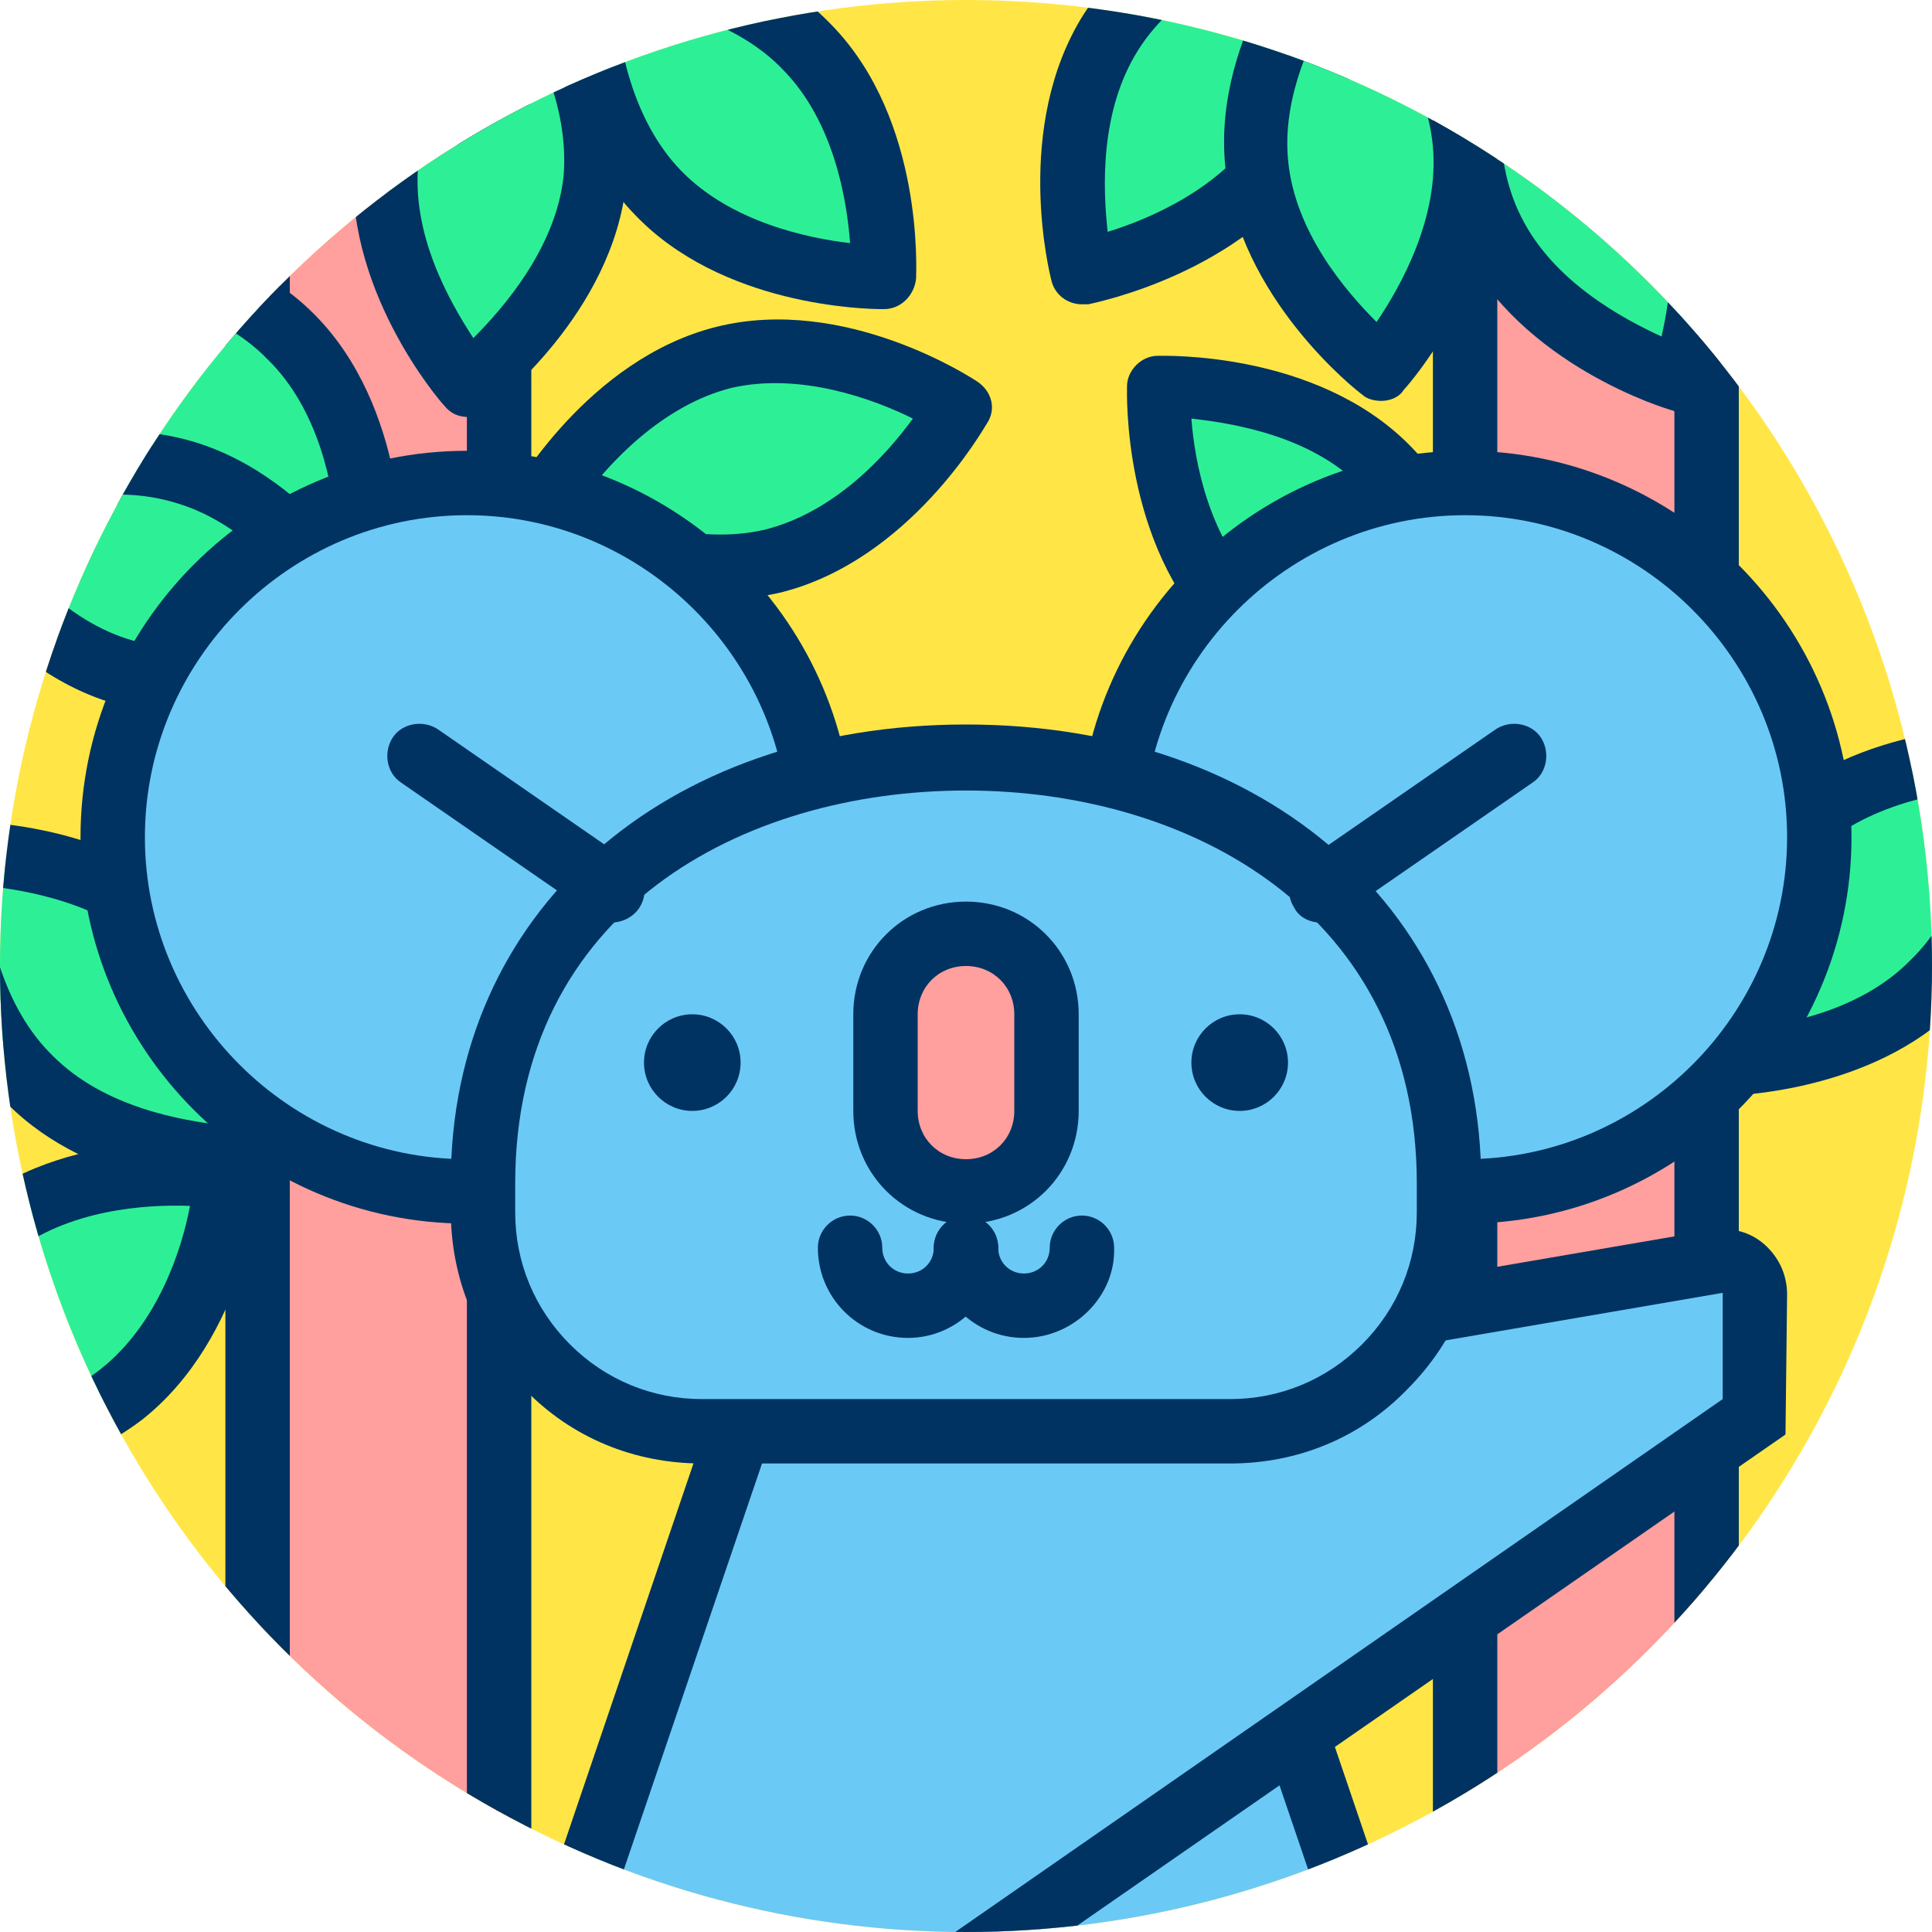
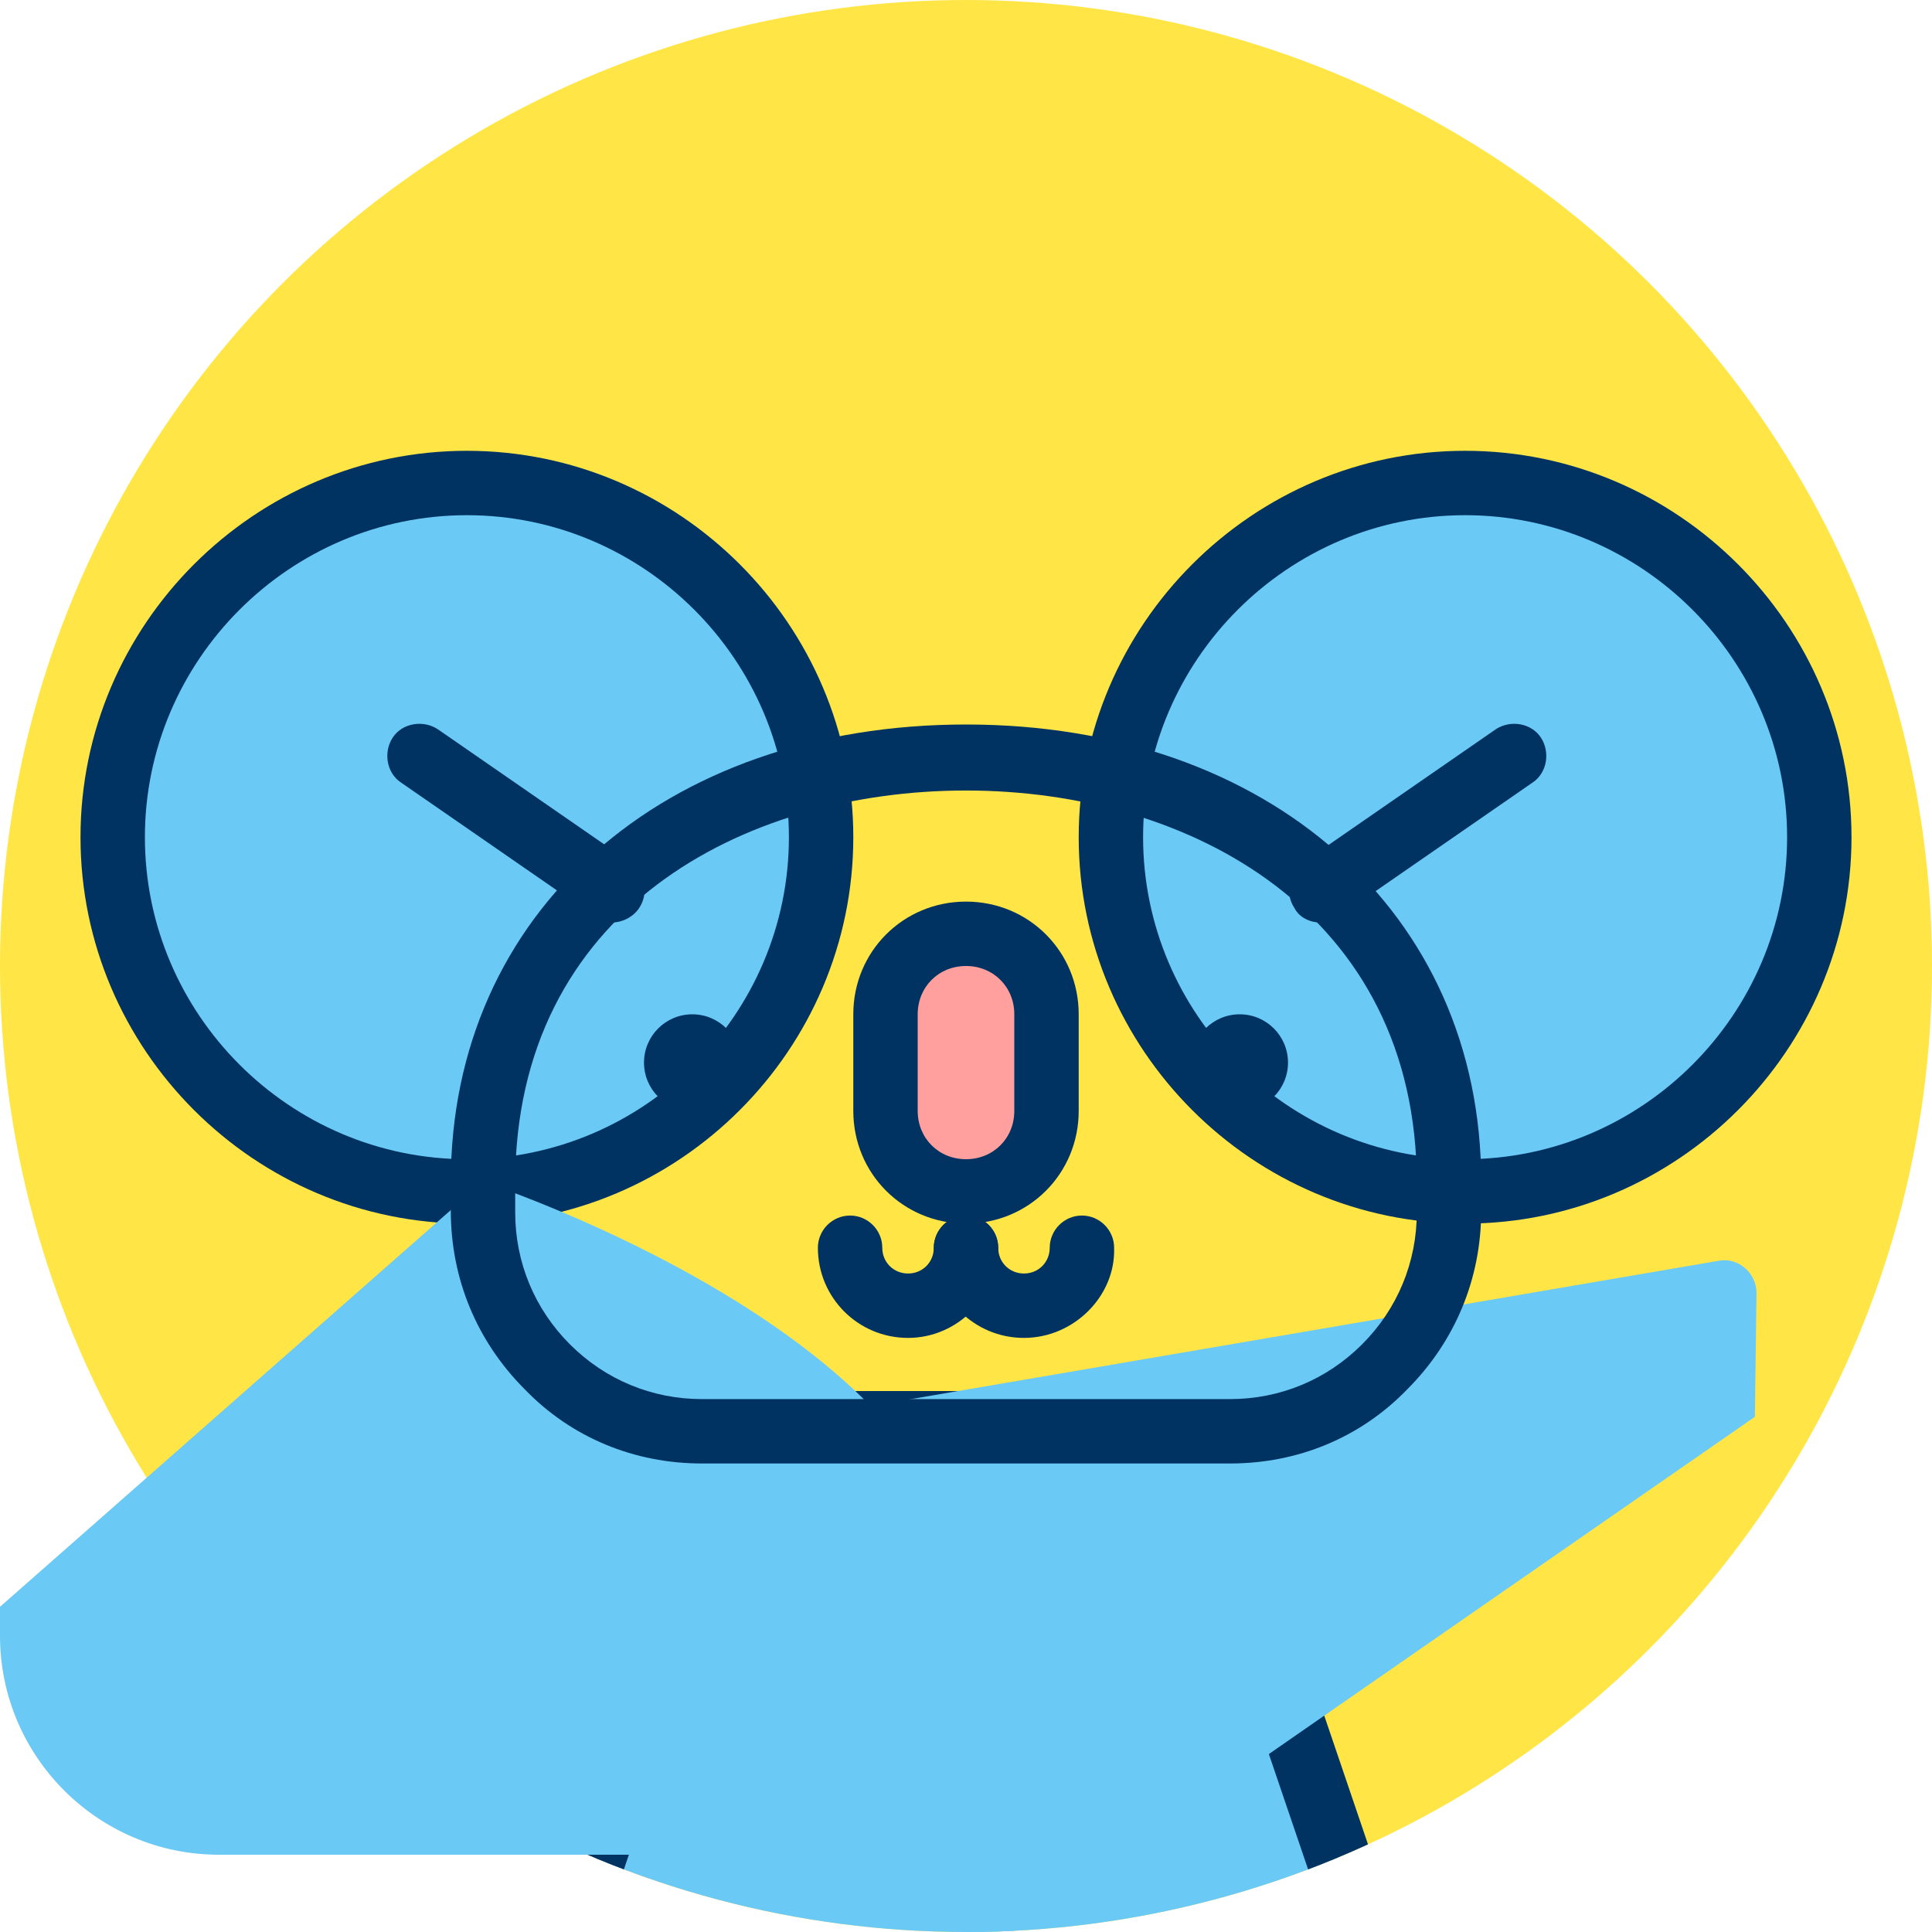
<svg xmlns="http://www.w3.org/2000/svg" xmlns:xlink="http://www.w3.org/1999/xlink" viewBox="0 0 120 120" enable-background="new 0 0 120 120">
  <defs>
-     <circle id="2" cx="60" cy="60" r="60" />
    <circle id="3" cx="60" cy="60" r="60" />
    <clipPath id="0">
      <use xlink:href="#2" />
    </clipPath>
    <clipPath id="1">
      <use xlink:href="#3" />
    </clipPath>
  </defs>
  <circle cx="60" cy="60" r="60" fill="#ffe646" />
  <g clip-path="url(#0)">
    <g>
      <path fill="#ff9f9e" d="m16 7h15v112h-15z" />
      <path d="m31 121h-15c-1.1 0-2-.9-2-2v-112c0-1.1.9-2 2-2h15c1.1 0 2 .9 2 2v112c0 1.1-.9 2-2 2m-13-4h11v-108h-11v108" fill="#003361" />
    </g>
    <g>
      <path d="m59.6 25.3c0 0-4.3 7.7-11.6 9.5s-14.7-3.1-14.7-3.1 4.4-7.7 11.7-9.5c7.2-1.8 14.6 3.1 14.6 3.1" fill="#2df096" />
      <path d="m44.7 37.2c-6.5 0-12.2-3.6-12.4-3.8-.9-.6-1.2-1.7-.6-2.6.2-.3 4.8-8.5 12.8-10.5 8-2 15.9 3.2 16.2 3.4.9.6 1.2 1.7.6 2.6-.2.3-4.8 8.5-12.8 10.5-1.3.3-2.5.4-3.8.4m-8.5-6.2c2.4 1.2 7 2.9 11.3 1.9 4.4-1.1 7.6-4.7 9.2-6.9-2.4-1.2-7-2.9-11.3-1.9-4.3 1.1-7.6 4.7-9.2 6.9" fill="#003361" />
    </g>
    <g>
      <path d="M16,72c0,0-8.9,0.3-14.1-4.9S-3,53-3,53s8.9-0.3,14.1,4.9S16,72,16,72z" fill="#2df096" />
      <path d="m15.7 74.1c-1.9 0-10-.3-15.2-5.5-5.8-5.9-5.6-15.3-5.5-15.7 0-1 .9-1.9 1.9-1.9.4 0 9.8-.3 15.6 5.5 5.8 5.8 5.5 15.2 5.5 15.6 0 1-.9 1.9-1.9 1.9 0 0-.2.1-.4.1m-16.7-19.1c.2 2.7 1.1 7.5 4.3 10.6 3.2 3.2 8 4 10.6 4.3-.2-2.7-1.1-7.5-4.3-10.6-3.1-3.2-7.9-4-10.6-4.3" fill="#003361" />
    </g>
    <g>
      <path d="m14.1 73.2c0 0-.7 8.8-6.6 13.4-5.9 4.6-14.6 3.2-14.6 3.2s.7-8.8 6.6-13.4c5.9-4.6 14.6-3.2 14.6-3.2" fill="#2df096" />
      <path d="m-4 92c-1.9 0-3.3-.2-3.4-.2-1-.2-1.8-1.1-1.7-2.1 0-.4.9-9.8 7.4-14.9 6.5-5.1 15.8-3.7 16.2-3.6 1 .2 1.8 1.1 1.7 2.1 0 .4-.9 9.8-7.4 14.9-4.2 3.2-9.4 3.8-12.8 3.8m-.8-4c2.7.1 7.6-.2 11.1-3 3.5-2.8 5-7.4 5.5-10.1-2.7-.1-7.6.2-11.1 3-3.5 2.8-5 7.5-5.5 10.1" fill="#003361" />
    </g>
    <g>
      <path d="M23,35c0,0-8.9,0.3-14.1-4.9S4,16,4,16s8.9-0.3,14.1,4.9S23,35,23,35z" fill="#2df096" />
      <path d="m22.7 37.1c-1.9 0-10-.3-15.2-5.5-5.8-5.9-5.6-15.3-5.5-15.7 0-1 .9-1.9 1.9-1.9.4 0 9.8-.3 15.6 5.5 5.8 5.8 5.5 15.2 5.5 15.6 0 1-.9 1.9-1.9 1.9 0 0-.2.1-.4.1m-16.7-19.1c.2 2.7 1.1 7.5 4.3 10.6 3.2 3.2 8 4 10.6 4.3-.2-2.7-1.1-7.5-4.3-10.6-3.1-3.2-7.9-4-10.6-4.3" fill="#003361" />
    </g>
    <g>
      <path d="m22.5 39.2c0 0-7.6 4.6-14.8 2.5-7.2-2.1-11.2-10-11.2-10s7.6-4.6 14.8-2.5 11.2 10 11.2 10" fill="#2df096" />
      <path d="m11.6 44.3c-1.5 0-3-.2-4.5-.6-7.9-2.3-12.2-10.7-12.4-11-.5-.9-.1-2.1.8-2.6.3-.2 8.4-5 16.4-2.7 7.9 2.3 12.2 10.6 12.4 11 .5.9.1 2.1-.8 2.6-.3.1-5.6 3.3-11.9 3.3m-12.2-11.7c1.5 2.2 4.6 6 8.9 7.2 4.3 1.2 8.9-.3 11.4-1.4-1.5-2.2-4.6-6-8.9-7.2-4.4-1.3-9 .3-11.4 1.4" fill="#003361" />
    </g>
    <g>
      <path fill="#ff9f9e" d="m91 6h15v112h-15z" />
      <path d="m106 120h-15c-1.1 0-2-.9-2-2v-112c0-1.1.9-2 2-2h15c1.1 0 2 .9 2 2v112c0 1.1-.9 2-2 2m-13-4h11v-108h-11v108" fill="#003361" />
    </g>
    <g>
      <path d="m125 47c0 0 .3 8.9-4.9 14.1-5.3 5.3-14.1 4.9-14.1 4.9s-.3-8.9 4.9-14.1c5.3-5.3 14.1-4.9 14.1-4.9" fill="#2df096" />
      <path d="m106.3 68.1c-.2 0-.4 0-.4 0-1 0-1.9-.9-1.9-1.9 0-.4-.3-9.8 5.5-15.6s15.2-5.5 15.6-5.5c1 0 1.9.9 1.9 1.9 0 .4.3 9.8-5.5 15.6-5.2 5.1-13.3 5.5-15.2 5.5m16.7-19.1c-2.7.2-7.5 1.1-10.6 4.3-3.2 3.2-4 8-4.3 10.6 2.7-.2 7.5-1.1 10.6-4.3 3.2-3.1 4-7.9 4.3-10.6" fill="#003361" />
    </g>
    <g>
      <path d="M91,43c0,0-8.9,0.3-14.1-4.9C71.6,32.8,72,24,72,24s8.9-0.3,14.1,4.9C91.4,34.2,91,43,91,43z" fill="#2df096" />
-       <path d="m90.7 45.1c-1.9 0-10-.3-15.2-5.5-5.8-5.8-5.5-15.2-5.5-15.6 0-1 .9-1.9 1.9-1.9.4 0 9.8-.3 15.6 5.5 5.8 5.8 5.5 15.2 5.5 15.6 0 1-.9 1.9-1.9 1.9 0-.1-.2 0-.4 0m-16.7-19.1c.2 2.7 1.1 7.5 4.3 10.6 3.2 3.2 8 4 10.6 4.3-.2-2.7-1.1-7.5-4.3-10.6-3.1-3.2-7.9-4-10.6-4.3" fill="#003361" />
    </g>
    <g>
      <path d="m67.2 16.9c0 0-2.2-8.6 1.8-14.9 4-6.3 12.7-7.9 12.7-7.9s2.3 8.6-1.7 14.9c-4 6.3-12.8 7.9-12.8 7.9" fill="#2df096" />
      <path d="m67.2 18.9c-.9 0-1.7-.6-1.9-1.5-.1-.4-2.4-9.5 2-16.5 4.5-6.9 13.7-8.7 14.1-8.8 1-.2 2 .4 2.3 1.5.1.4 2.4 9.5-2 16.5-4.5 6.9-13.7 8.7-14.1 8.8-.1 0-.2 0-.4 0m13-22.3c-2.6.8-7.1 2.7-9.5 6.5-2.4 3.8-2.2 8.6-1.9 11.3 2.6-.8 7.1-2.7 9.5-6.5 2.4-3.7 2.2-8.6 1.9-11.3" fill="#003361" />
    </g>
    <g>
-       <path d="m29.1 23.9c0 0-5.8-6.7-5.1-14.1.8-7.4 7.8-12.8 7.8-12.8s5.8 6.7 5.1 14.1-7.8 12.8-7.8 12.8" fill="#2df096" />
      <path d="m29.1 25.9c-.6 0-1.1-.2-1.5-.7-.3-.3-6.4-7.4-5.6-15.6.8-8.2 8.3-13.9 8.6-14.2.8-.6 2-.5 2.7.3.3.3 6.4 7.4 5.6 15.6-.8 8.2-8.3 13.9-8.6 14.2-.3.3-.8.4-1.2.4m2.5-25.9c-1.9 1.9-5.1 5.6-5.6 10-.5 4.5 1.9 8.7 3.4 11 1.9-1.9 5.1-5.6 5.6-10 .4-4.5-1.9-8.8-3.4-11" fill="#003361" />
    </g>
    <g>
      <path d="m85.8 22.9c0 0-7-5.4-7.8-12.8s5.2-14.1 5.2-14.1 7 5.4 7.8 12.8-5.2 14.1-5.2 14.1" fill="#2df096" />
      <path d="m85.8 24.9c-.4 0-.9-.1-1.2-.4-.3-.2-7.7-6-8.5-14.2-.8-8.2 5.4-15.3 5.6-15.6.7-.8 1.9-.9 2.7-.3.3.2 7.7 6 8.5 14.2.8 8.2-5.4 15.3-5.7 15.6-.3.5-.9.7-1.4.7m-2.3-25.9c-1.5 2.2-3.9 6.5-3.5 10.9.4 4.5 3.6 8.2 5.5 10.1 1.5-2.2 3.9-6.5 3.5-10.9-.4-4.5-3.6-8.2-5.5-10.1" fill="#003361" />
    </g>
    <g>
      <path d="m54.8 17.2c0 0-8.9.1-14-5.2s-4.6-14.2-4.6-14.2 8.8-.2 14 5.2 4.6 14.2 4.6 14.2" fill="#2df096" />
      <path d="m54.8 19.2c-1.1 0-10-.2-15.4-5.9-5.7-5.9-5.3-15.3-5.2-15.7.1-1 .9-1.9 2-1.9.4 0 9.8-.1 15.5 5.9 5.7 5.9 5.2 15.3 5.2 15.7-.1 1-.9 1.9-2 1.9 0 0-.1 0-.1 0m-16.6-19.3c.2 2.7 1 7.5 4.1 10.7 3.1 3.2 7.9 4.2 10.5 4.5-.2-2.7-1-7.5-4.1-10.7-3-3.2-7.8-4.2-10.5-4.5" fill="#003361" />
    </g>
    <g>
      <path d="m104.5 23.6c0 0-8.5-2.5-11.9-9.2s-.2-15-.2-15 8.5 2.5 11.9 9.2.2 15 .2 15" fill="#2df096" />
      <path d="m104.5 25.6c-.2 0-.4 0-.6-.1-.4-.1-9.4-2.8-13.1-10.2-3.7-7.4-.5-16.2-.3-16.6.4-1 1.4-1.5 2.4-1.2.4.1 9.4 2.8 13.1 10.2 3.7 7.4.5 16.2.3 16.6-.2.8-.9 1.3-1.8 1.3m-10.7-23.5c-.6 2.6-1.3 7.5.7 11.4 2 4 6.3 6.3 8.7 7.4.6-2.6 1.3-7.5-.7-11.4-2-4-6.2-6.4-8.7-7.4" fill="#003361" />
    </g>
  </g>
  <g clip-path="url(#1)">
    <path fill="#6bc9f6" d="m90 135.6h-60l16-47.2h28z" />
    <path d="m92.8 137.6h-65.6l17.4-51.2h30.8l17.4 51.2m-60-4h54.4l-14.7-43.2h-25l-14.7 43.2" fill="#003361" />
  </g>
  <g clip-path="url(#1)">
    <path d="M60,122l49-34l0.1-7.7c0-1.2-1.1-2.2-2.3-2L56,87" fill="#6bc9f6" />
-     <path d="m60 124c-.6 0-1.3-.3-1.6-.9-.6-.9-.4-2.2.5-2.8l48.1-33.4v-6.6l-50.7 8.7c-1.1.2-2.1-.5-2.3-1.6-.2-1.1.5-2.1 1.6-2.3l50.7-8.7c1.2-.2 2.4.1 3.3.9.9.8 1.4 1.9 1.4 3.1l-.1 8.7-49.9 34.6c-.2.2-.6.3-1 .3" fill="#003361" />
  </g>
  <circle cx="29" cy="52" r="22" fill="#6bc9f6" />
  <path d="m29 76c-13.2 0-24-10.8-24-24s10.8-24 24-24 24 10.8 24 24-10.8 24-24 24m0-44c-11 0-20 9-20 20s9 20 20 20 20-9 20-20-9-20-20-20" fill="#003361" />
  <circle cx="91" cy="52" r="22" fill="#6bc9f6" />
  <path d="m91 76c-13.2 0-24-10.8-24-24s10.8-24 24-24 24 10.8 24 24-10.8 24-24 24m0-44c-11 0-20 9-20 20s9 20 20 20 20-9 20-20-9-20-20-20" fill="#003361" />
-   <path d="m30 73.4c0-16.6 13.4-26.4 30-26.4s30 9.8 30 26.4v1.8c0 7.5-6.1 13.6-13.6 13.6h-16.4-16.4c-7.5 0-13.6-6.1-13.6-13.6v-1.8" fill="#6bc9f6" />
+   <path d="m30 73.4s30 9.8 30 26.4v1.8c0 7.5-6.1 13.6-13.6 13.6h-16.4-16.4c-7.5 0-13.6-6.1-13.6-13.6v-1.8" fill="#6bc9f6" />
  <g fill="#003361">
    <path d="m76.4 90.9c0 0 0 0 0 0h-16.4-16.4c0 0 0 0 0 0-4.2 0-8.1-1.6-11-4.6-3-3-4.6-6.9-4.6-11.1v-1.8c0-16.7 13.2-28.4 32-28.4s32 11.7 32 28.4v1.8c0 4.2-1.6 8.1-4.6 11.1-2.9 3-6.8 4.6-11 4.6m-16.4-4h16.4c0 0 0 0 0 0 3.1 0 6-1.2 8.2-3.4 2.2-2.2 3.4-5.1 3.4-8.2v-1.8c0-16.8-14.1-24.4-28-24.4s-28 7.5-28 24.4v1.8c0 3.1 1.2 6 3.4 8.2 2.2 2.2 5.1 3.4 8.2 3.4h16.4m-30-13.5" />
    <circle cx="77" cy="66" r="3" />
    <circle cx="43" cy="66" r="3" />
    <path d="m63.6 83.1c-3.1 0-5.6-2.5-5.6-5.6 0-1.1.9-2 2-2s2 .9 2 2c0 .9.7 1.6 1.6 1.6s1.6-.7 1.6-1.6c0-1.1.9-2 2-2s2 .9 2 2c.1 3-2.5 5.6-5.6 5.6" />
    <path d="m56.4 83.1c-3.1 0-5.6-2.5-5.6-5.6 0-1.1.9-2 2-2s2 .9 2 2c0 .9.7 1.6 1.6 1.6s1.6-.7 1.6-1.6c0-1.1.9-2 2-2s2 .9 2 2c0 3-2.5 5.6-5.6 5.6" />
  </g>
  <path d="m60 74c-2.8 0-5-2.2-5-5v-6c0-2.8 2.2-5 5-5 2.8 0 5 2.2 5 5v6c0 2.8-2.2 5-5 5" fill="#ff9f9e" />
  <path d="m60 76c-3.9 0-7-3.1-7-7v-6c0-3.9 3.1-7 7-7s7 3.1 7 7v6c0 3.9-3.1 7-7 7m0-16c-1.7 0-3 1.3-3 3v6c0 1.7 1.3 3 3 3s3-1.3 3-3v-6c0-1.7-1.3-3-3-3" fill="#003361" />
  <path fill="#6bc9f6" d="m82 55.3l12-8.3" />
  <path d="m82 57.3c-.6 0-1.3-.3-1.6-.9-.6-.9-.4-2.2.5-2.8l12-8.3c.9-.6 2.2-.4 2.8.5.6.9.4 2.2-.5 2.8l-12 8.3c-.4.3-.8.4-1.2.4" fill="#003361" />
  <path fill="#6bc9f6" d="M 38,55.3 26,47" />
  <path d="m38 57.3c-.4 0-.8-.1-1.1-.4l-12-8.3c-.9-.6-1.1-1.9-.5-2.8.6-.9 1.9-1.1 2.8-.5l12 8.3c.9.6 1.1 1.9.5 2.8-.4.6-1.1.9-1.7.9" fill="#003361" />
</svg>